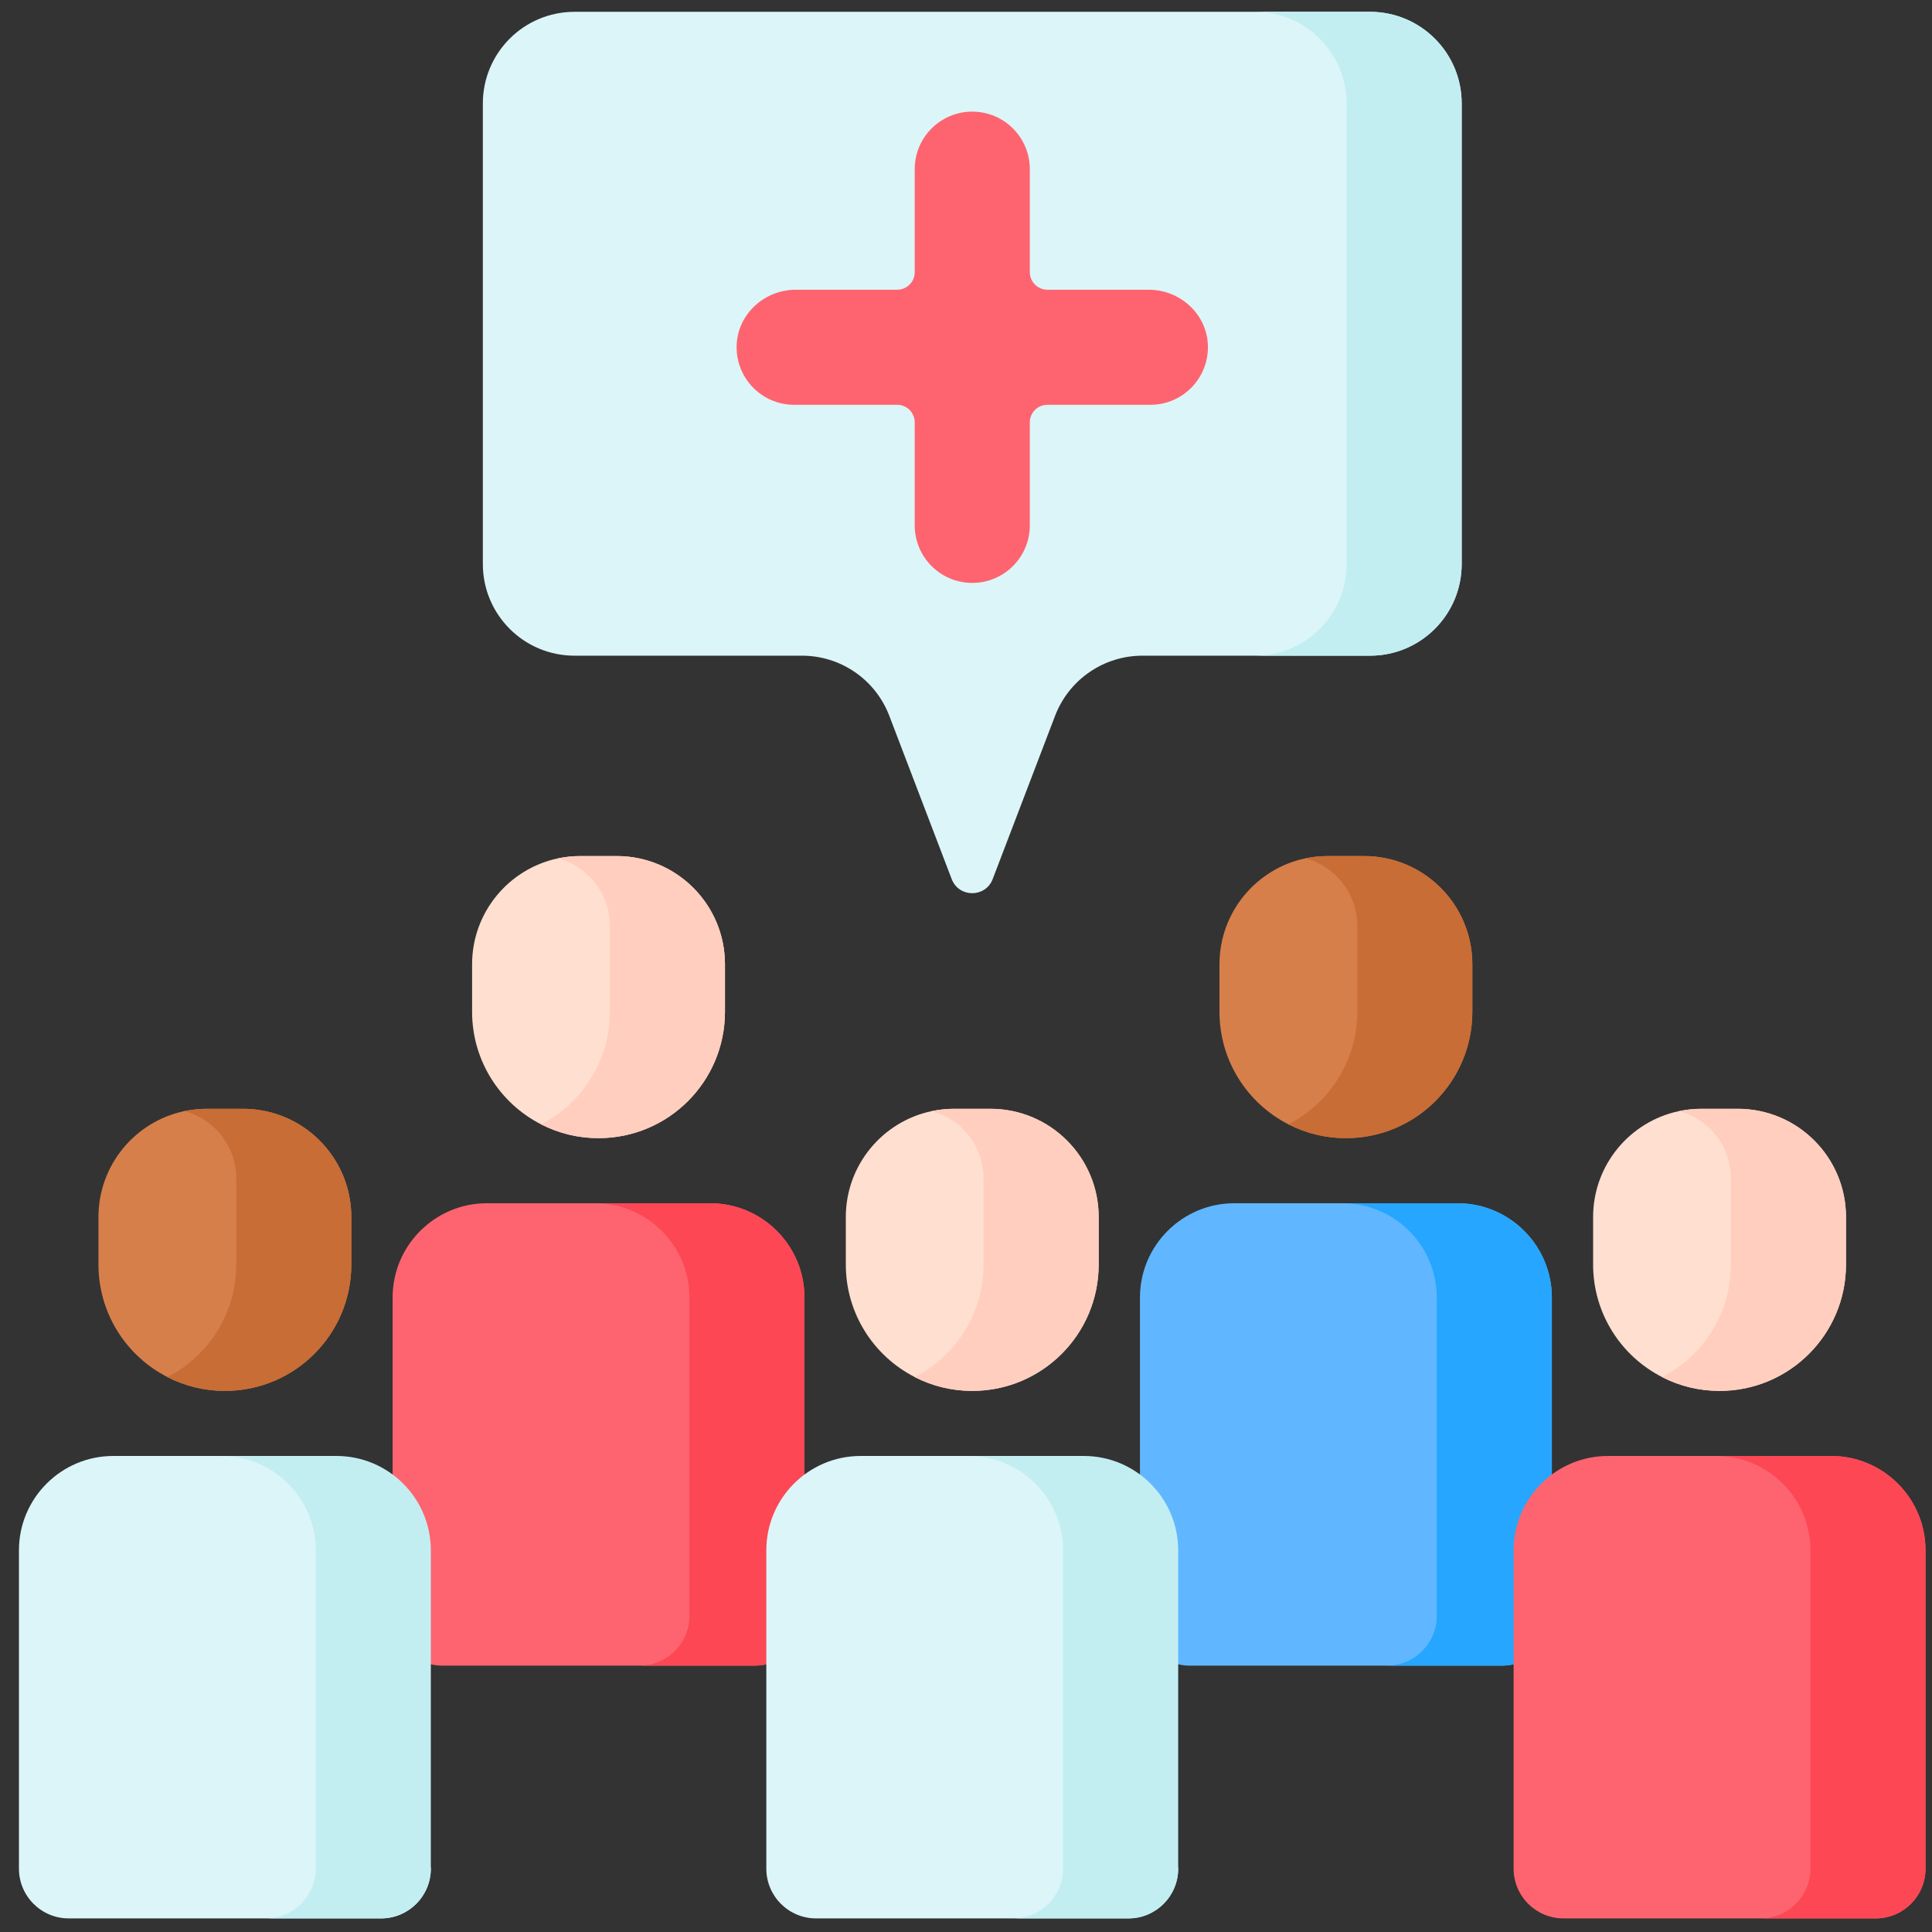
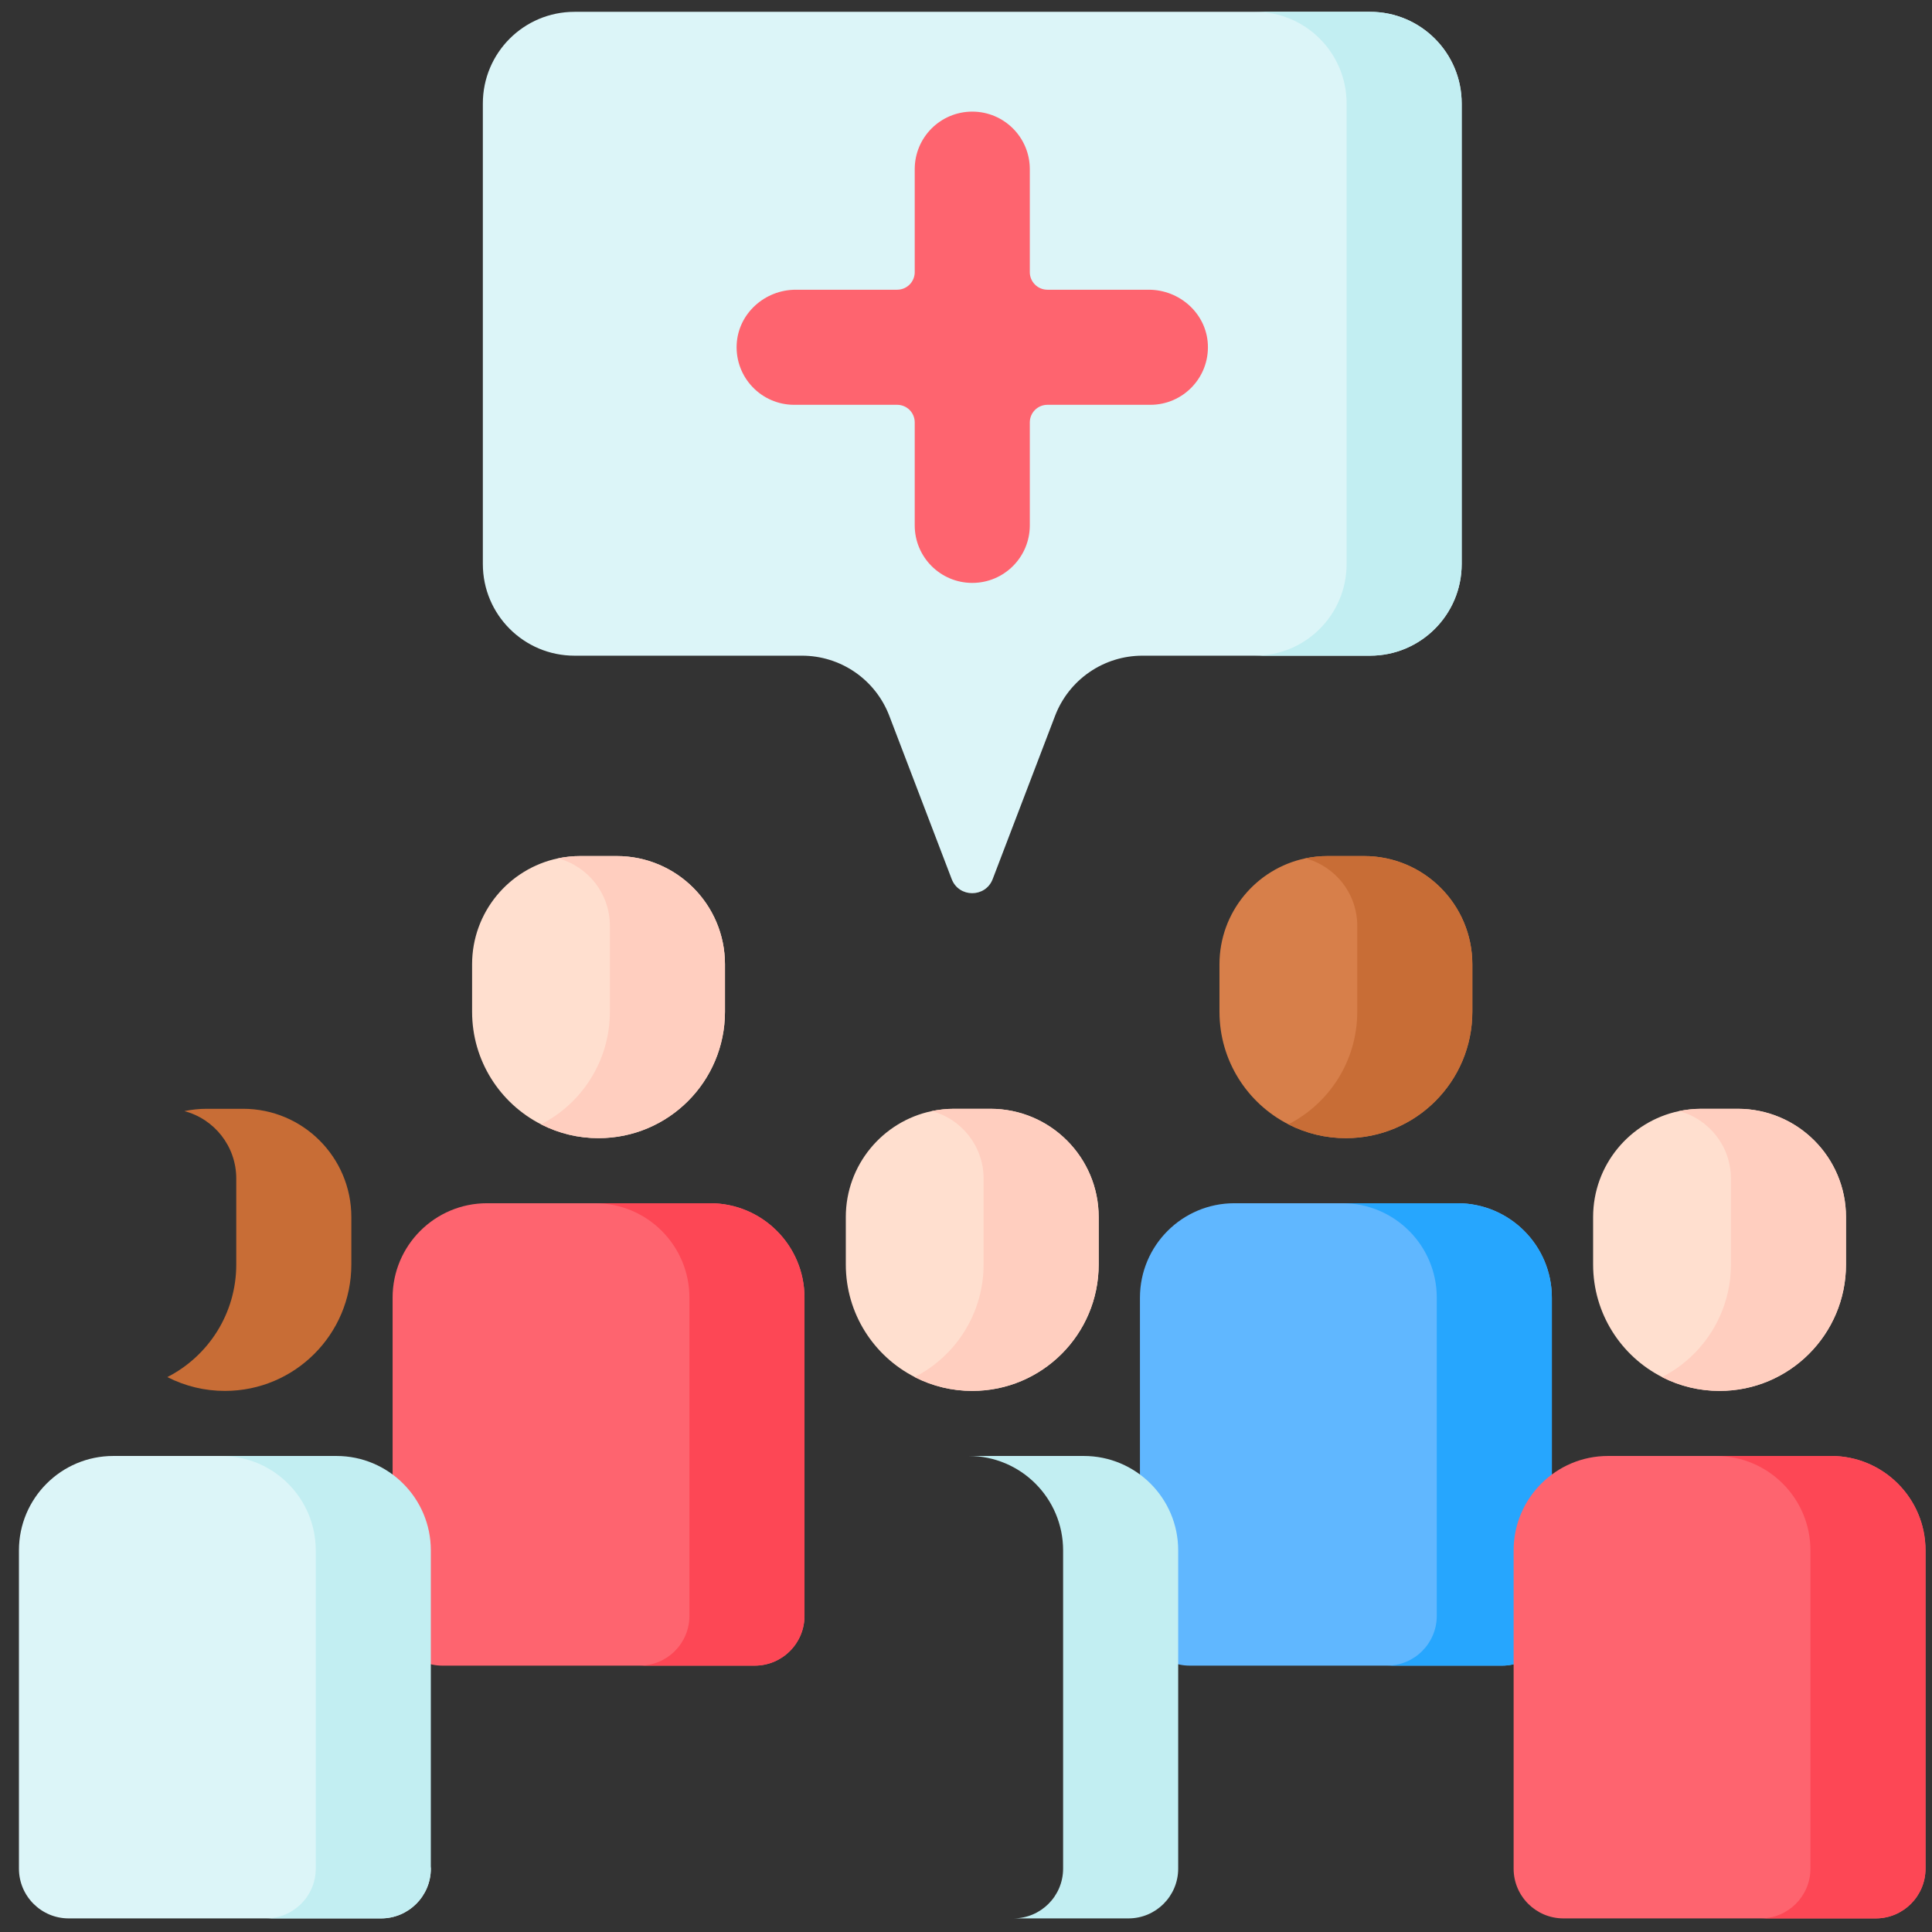
<svg xmlns="http://www.w3.org/2000/svg" width="76" height="76" viewBox="0 0 76 76" fill="none">
  <rect x="0" y="0" width="76" height="76" fill="#333333" stroke="none" />
  <g id="Group 1000006002">
    <g id="Group">
      <path id="Vector" d="M18.994 4.07V22.188C18.994 24.179 20.608 25.793 22.599 25.793H31.549C32.293 25.793 33.02 26.019 33.633 26.441C34.246 26.863 34.716 27.461 34.982 28.156L37.437 34.581C37.72 35.321 38.767 35.321 39.05 34.581L41.505 28.156C41.771 27.461 42.242 26.863 42.855 26.441C43.468 26.019 44.194 25.793 44.939 25.793H53.894C55.885 25.793 57.499 24.179 57.499 22.188V4.07C57.5 2.079 55.886 0.465 53.895 0.465H22.599C20.608 0.465 18.994 2.079 18.994 4.07Z" fill="#DCF5F8" />
      <path id="Vector_2" d="M57.499 4.07V22.188C57.499 24.18 55.886 25.793 53.894 25.793H49.367C51.359 25.793 52.972 24.18 52.972 22.188V4.07C52.972 2.08 51.359 0.465 49.367 0.465H53.894C55.886 0.465 57.499 2.08 57.499 4.07Z" fill="#C2EEF2" />
      <path id="Vector_3" d="M45.189 11.397H41.202C41.018 11.397 40.842 11.324 40.713 11.194C40.583 11.065 40.51 10.889 40.51 10.706V6.654C40.51 5.404 39.497 4.391 38.247 4.391C36.996 4.391 35.983 5.404 35.983 6.654V10.706C35.983 10.889 35.91 11.065 35.781 11.194C35.651 11.324 35.475 11.397 35.292 11.397H31.304C30.085 11.397 29.037 12.334 28.979 13.551C28.918 14.851 29.954 15.924 31.24 15.924H35.292C35.475 15.924 35.651 15.997 35.781 16.126C35.91 16.256 35.983 16.432 35.983 16.615V20.667C35.983 21.917 36.996 22.93 38.247 22.93C39.497 22.93 40.51 21.917 40.51 20.667V16.615C40.51 16.432 40.583 16.256 40.713 16.127C40.842 15.997 41.018 15.924 41.202 15.924H45.253C46.539 15.924 47.575 14.851 47.514 13.551C47.457 12.334 46.408 11.397 45.189 11.397ZM29.688 65.522H17.402C16.32 65.522 15.444 64.645 15.444 63.564V51.045C15.444 48.994 17.107 47.332 19.158 47.332H27.933C29.984 47.332 31.646 48.994 31.646 51.045V63.564C31.647 64.645 30.77 65.522 29.688 65.522Z" fill="#FE646F" />
      <path id="Vector_4" d="M31.647 51.046V63.563C31.647 64.645 30.77 65.522 29.688 65.522H25.161C26.243 65.522 27.12 64.646 27.12 63.563V51.046C27.12 48.995 25.456 47.332 23.406 47.332H27.933C29.984 47.332 31.647 48.995 31.647 51.046Z" fill="#FD4755" />
      <path id="Vector_5" d="M59.088 65.522H46.801C45.72 65.522 44.843 64.646 44.843 63.564V51.046C44.843 48.995 46.506 47.332 48.557 47.332H57.332C59.383 47.332 61.046 48.995 61.046 51.046V63.564C61.046 64.646 60.169 65.522 59.088 65.522Z" fill="#60B7FF" />
      <path id="Vector_6" d="M61.046 51.046V63.563C61.046 64.645 60.169 65.522 59.087 65.522H54.56C55.642 65.522 56.519 64.646 56.519 63.563V51.046C56.519 48.995 54.856 47.332 52.805 47.332H57.332C59.383 47.332 61.046 48.995 61.046 51.046Z" fill="#26A6FE" />
      <path id="Vector_7" d="M72.617 47.876V49.741C72.617 52.489 70.391 54.715 67.643 54.715C66.856 54.716 66.081 54.53 65.381 54.172V54.17C63.77 53.347 62.669 51.674 62.669 49.741V47.876C62.669 45.827 64.118 44.114 66.048 43.708C66.338 43.648 66.633 43.617 66.929 43.617H68.358C70.711 43.617 72.617 45.525 72.617 47.876Z" fill="#FFDFCF" />
      <path id="Vector_8" d="M72.617 47.876V49.741C72.617 52.489 70.391 54.715 67.643 54.715C66.856 54.716 66.081 54.53 65.381 54.172V54.17C66.99 53.347 68.09 51.673 68.09 49.741V46.362C68.09 45.089 67.224 44.017 66.048 43.708C66.338 43.648 66.633 43.617 66.929 43.617H68.358C70.711 43.617 72.617 45.525 72.617 47.876Z" fill="#FFCEBF" />
      <path id="Vector_9" d="M73.787 75.465H61.501C60.419 75.465 59.542 74.588 59.542 73.507V60.988C59.542 58.937 61.205 57.274 63.256 57.274H72.031C74.082 57.274 75.745 58.937 75.745 60.988V73.507C75.745 74.588 74.868 75.465 73.787 75.465Z" fill="#FE646F" />
      <path id="Vector_10" d="M75.745 60.988V73.506C75.745 74.588 74.868 75.465 73.786 75.465H69.259C70.341 75.465 71.218 74.588 71.218 73.506V60.988C71.218 58.937 69.555 57.274 67.504 57.274H72.031C74.082 57.274 75.745 58.937 75.745 60.988Z" fill="#FD4755" />
-       <path id="Vector_11" d="M44.389 75.465H32.103C31.021 75.465 30.145 74.588 30.145 73.507V60.988C30.145 58.937 31.807 57.274 33.858 57.274H40.364C42.416 57.274 44.078 58.937 44.078 60.988L46.347 73.507C46.347 74.588 45.47 75.465 44.389 75.465Z" fill="#DCF5F8" />
      <path id="Vector_12" d="M46.347 60.988V73.506C46.347 74.588 45.471 75.465 44.389 75.465H39.861C40.943 75.465 41.82 74.588 41.82 73.506V60.988C41.82 58.937 40.157 57.274 38.106 57.274H42.633C44.684 57.274 46.347 58.937 46.347 60.988Z" fill="#C2EEF2" />
      <path id="Vector_13" d="M14.99 75.465H2.703C1.622 75.465 0.745 74.588 0.745 73.507V60.988C0.745 58.937 2.408 57.274 4.459 57.274H10.97C13.021 57.274 14.684 58.937 14.684 60.988L16.948 73.507C16.948 74.588 16.071 75.465 14.99 75.465Z" fill="#DCF5F8" />
      <path id="Vector_14" d="M16.948 60.988V73.506C16.948 74.588 16.071 75.465 14.989 75.465H10.462C11.544 75.465 12.421 74.588 12.421 73.506V60.988C12.421 58.937 10.758 57.274 8.707 57.274H13.234C15.285 57.274 16.948 58.937 16.948 60.988Z" fill="#C2EEF2" />
      <path id="Vector_15" d="M43.22 47.876V49.741C43.22 52.489 40.994 54.715 38.246 54.715C37.459 54.716 36.684 54.53 35.984 54.172V54.17C34.373 53.347 33.272 51.674 33.272 49.741V47.876C33.272 45.827 34.721 44.114 36.651 43.708C36.941 43.648 37.236 43.617 37.532 43.617H38.961C41.313 43.617 43.22 45.525 43.22 47.876Z" fill="#FFDFCF" />
      <path id="Vector_16" d="M43.219 47.876V49.741C43.219 52.489 40.993 54.715 38.245 54.715C37.459 54.716 36.684 54.53 35.983 54.172V54.17C37.592 53.347 38.692 51.673 38.692 49.741V46.362C38.692 45.089 37.826 44.017 36.651 43.708C36.94 43.648 37.236 43.617 37.532 43.617H38.961C41.313 43.617 43.219 45.525 43.219 47.876Z" fill="#FFCEBF" />
      <path id="Vector_17" d="M28.518 37.933V39.799C28.518 42.547 26.293 44.772 23.544 44.772C22.758 44.774 21.983 44.587 21.282 44.229V44.228C19.672 43.405 18.571 41.732 18.571 39.799V37.933C18.571 35.884 20.02 34.171 21.95 33.765C22.239 33.705 22.535 33.675 22.831 33.675H24.26C26.613 33.675 28.518 35.582 28.518 37.933Z" fill="#FFDFCF" />
      <path id="Vector_18" d="M28.519 37.933V39.799C28.519 42.547 26.293 44.772 23.545 44.772C22.758 44.774 21.983 44.587 21.283 44.229V44.228C22.891 43.405 23.991 41.73 23.991 39.799V36.42C23.991 35.146 23.125 34.075 21.95 33.765C22.24 33.705 22.535 33.675 22.831 33.675H24.26C26.613 33.675 28.519 35.582 28.519 37.933Z" fill="#FFCEBF" />
-       <path id="Vector_19" d="M13.821 47.876V49.741C13.821 52.489 11.595 54.715 8.847 54.715C8.06 54.716 7.285 54.53 6.585 54.172V54.17C4.975 53.347 3.873 51.674 3.873 49.741V47.876C3.873 45.827 5.322 44.114 7.252 43.708C7.542 43.648 7.837 43.617 8.133 43.617H9.562C11.915 43.617 13.821 45.525 13.821 47.876Z" fill="#D77F4A" />
      <path id="Vector_20" d="M13.821 47.876V49.741C13.821 52.489 11.595 54.715 8.847 54.715C8.06 54.716 7.285 54.53 6.585 54.172V54.17C8.194 53.347 9.294 51.673 9.294 49.741V46.362C9.294 45.089 8.428 44.017 7.252 43.708C7.542 43.648 7.837 43.617 8.133 43.617H9.562C11.915 43.617 13.821 45.525 13.821 47.876Z" fill="#C86D36" />
      <path id="Vector_21" d="M57.918 37.933V39.799C57.918 42.547 55.693 44.772 52.944 44.772C52.158 44.774 51.383 44.587 50.682 44.229V44.228C49.072 43.405 47.971 41.732 47.971 39.799V37.933C47.971 35.884 49.419 34.171 51.349 33.765C51.639 33.705 51.935 33.675 52.231 33.675H53.66C56.012 33.675 57.918 35.582 57.918 37.933Z" fill="#D77F4A" />
      <path id="Vector_22" d="M57.918 37.933V39.799C57.918 42.547 55.692 44.772 52.944 44.772C52.158 44.774 51.382 44.587 50.682 44.229V44.228C52.291 43.405 53.391 41.73 53.391 39.799V36.42C53.391 35.146 52.525 34.075 51.349 33.765C51.639 33.705 51.934 33.675 52.23 33.675H53.66C56.012 33.675 57.918 35.582 57.918 37.933Z" fill="#C86D36" />
    </g>
  </g>
</svg>